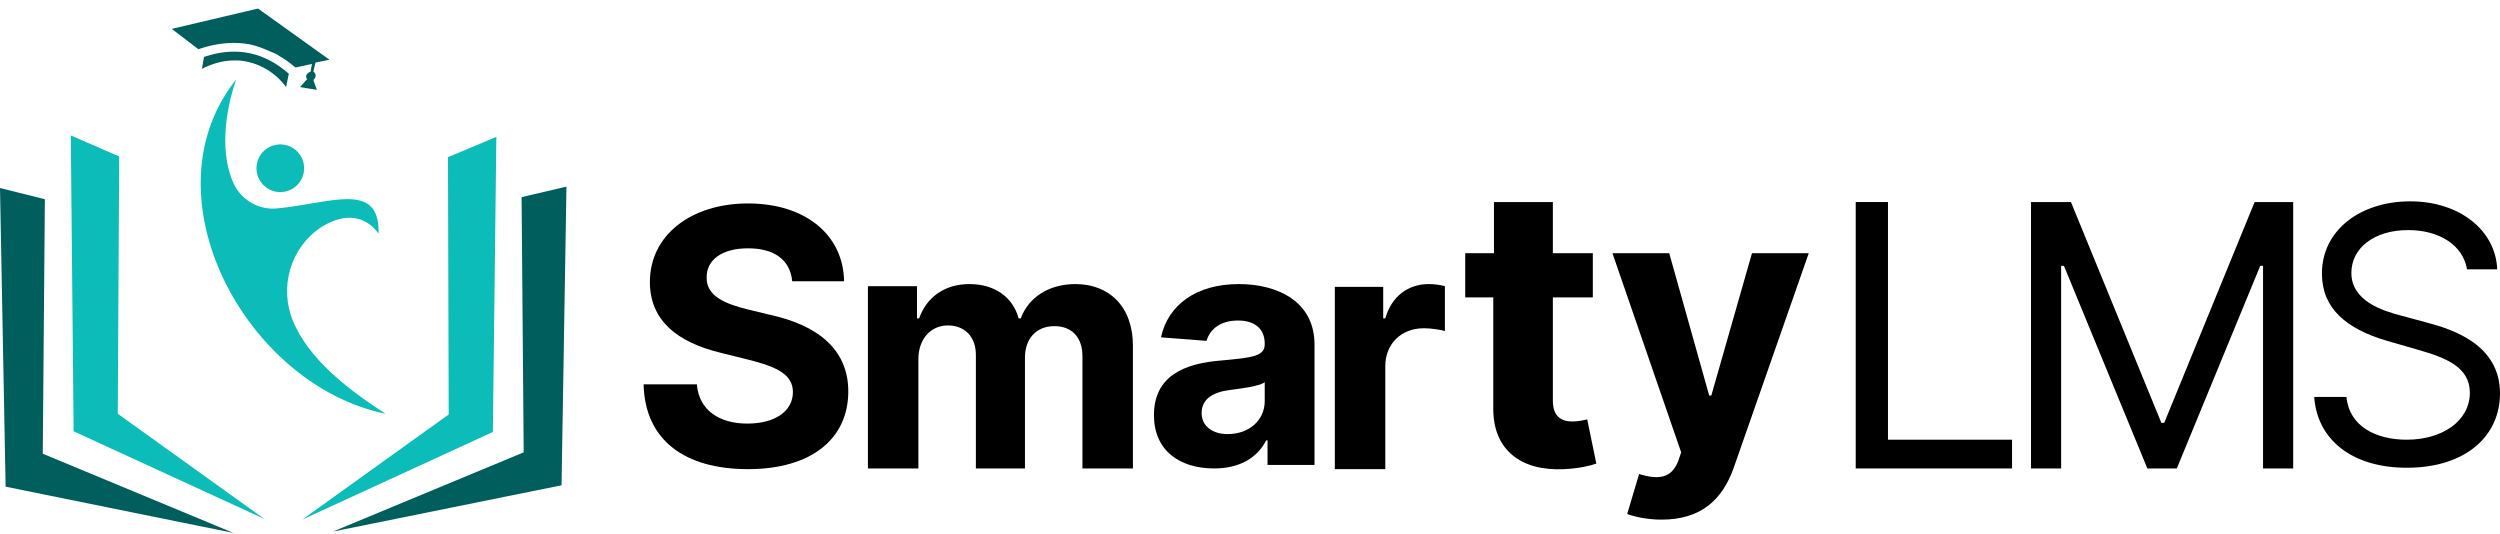
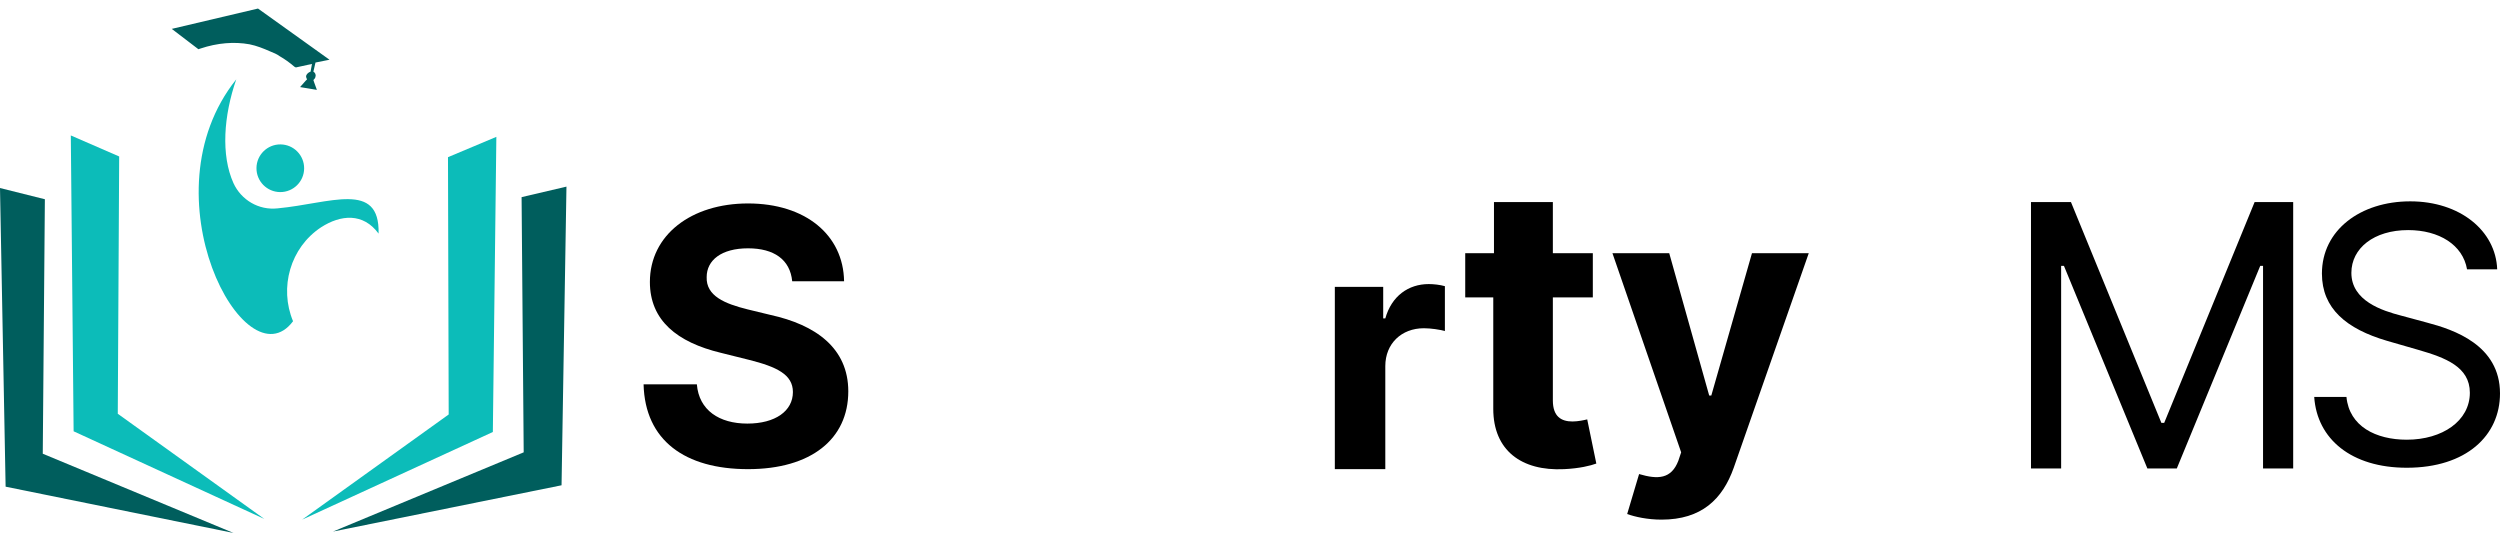
<svg xmlns="http://www.w3.org/2000/svg" width="253" height="54" viewBox="0 0 253 54" fill="none">
  <path d="M50.231 13.849L49.876 43.718L30.578 52.587L45.407 41.944L45.336 15.906L50.231 13.849Z" fill="#0CBCB9" />
  <path d="M7.166 13.707L7.45 43.647L26.747 52.516L11.919 41.873L12.061 15.835L7.166 13.707Z" fill="#0CBCB9" />
  <path d="M4.541 20.163L4.328 45.917L23.626 53.934L0.568 49.252L0 19.028L4.541 20.163Z" fill="#005E5D" />
  <path d="M52.785 19.95L52.998 45.776L33.7 53.793L56.829 49.11L57.326 18.886L52.785 19.95Z" fill="#005E5D" />
-   <path d="M23.626 18.532C24.406 20.234 26.18 21.299 28.095 21.086C33.416 20.589 38.454 18.248 38.312 23.64C36.751 21.511 34.481 21.724 32.494 23.001C29.372 25.059 28.237 29.103 29.656 32.508C31.217 36.197 34.835 39.177 39.021 41.873C24.832 38.965 14.544 19.738 23.909 8.031C22.632 11.72 22.349 15.694 23.626 18.532Z" fill="#0CBCB9" />
+   <path d="M23.626 18.532C24.406 20.234 26.18 21.299 28.095 21.086C33.416 20.589 38.454 18.248 38.312 23.64C36.751 21.511 34.481 21.724 32.494 23.001C29.372 25.059 28.237 29.103 29.656 32.508C24.832 38.965 14.544 19.738 23.909 8.031C22.632 11.72 22.349 15.694 23.626 18.532Z" fill="#0CBCB9" />
  <path d="M30.779 17.049C30.791 15.717 29.721 14.627 28.389 14.614C27.057 14.602 25.967 15.672 25.955 17.004C25.942 18.337 27.012 19.427 28.345 19.439C29.677 19.451 30.767 18.381 30.779 17.049Z" fill="#0CBCB9" />
  <path d="M26.109 0.865L33.346 6.045L31.927 6.328L31.714 7.251C31.856 7.322 31.997 7.535 31.927 7.747C31.927 7.889 31.785 8.031 31.714 8.102L31.785 8.315L32.068 9.095L31.217 8.954L30.366 8.812L30.933 8.173L31.075 8.031C31.004 7.889 30.933 7.747 31.004 7.606C31.075 7.464 31.217 7.322 31.43 7.251L31.572 6.47L29.94 6.825L29.798 6.754C29.302 6.328 28.805 5.974 28.308 5.69C28.024 5.477 27.67 5.335 27.315 5.193C26.676 4.91 25.967 4.626 25.257 4.484C23.697 4.2 21.994 4.342 20.291 4.91L20.078 4.98L17.382 2.923L26.109 0.865Z" fill="#005E5D" />
-   <path d="M29.23 7.464L28.947 8.812C27.883 7.322 26.109 6.258 24.122 6.116C23.98 6.116 23.838 6.116 23.697 6.116C22.491 6.116 21.426 6.47 20.433 6.967L20.646 5.761C23.98 4.626 26.818 5.335 29.23 7.464Z" fill="#005E5D" />
  <path d="M75.701 25.13C73.005 25.13 71.515 26.336 71.515 28.038C71.445 29.954 73.36 30.735 75.63 31.302L77.972 31.87C82.512 32.863 85.847 35.204 85.847 39.603C85.847 44.428 82.087 47.478 75.701 47.478C69.316 47.478 65.272 44.569 65.13 38.894H70.522C70.735 41.519 72.793 42.867 75.63 42.867C78.468 42.867 80.242 41.59 80.242 39.674C80.242 37.9 78.61 37.12 75.772 36.41L72.934 35.701C68.536 34.637 65.769 32.437 65.769 28.535C65.769 23.782 69.955 20.589 75.701 20.589C81.519 20.589 85.35 23.782 85.421 28.464H80.171C79.958 26.265 78.326 25.13 75.701 25.13Z" fill="black" />
-   <path d="M87.904 28.961H92.8V32.224H93.013C93.793 30.025 95.638 28.748 98.121 28.748C100.675 28.748 102.52 30.096 103.087 32.224H103.3C104.08 30.096 106.138 28.748 108.834 28.748C112.239 28.748 114.652 31.018 114.652 34.991V47.407H109.543V36.056C109.543 33.998 108.337 33.005 106.706 33.005C104.861 33.005 103.726 34.282 103.726 36.197V47.407H98.759V35.914C98.759 34.069 97.624 32.934 95.921 32.934C94.219 32.934 92.942 34.282 92.942 36.339V47.407H87.833V28.961H87.904Z" fill="black" />
-   <path d="M116.78 42.015C116.78 37.971 119.973 36.765 123.591 36.481C126.713 36.197 127.99 36.056 127.99 34.849V34.779C127.99 33.289 126.997 32.437 125.294 32.437C123.52 32.437 122.456 33.289 122.101 34.495L117.49 34.14C118.199 30.876 121.037 28.748 125.365 28.748C129.409 28.748 133.027 30.593 133.027 34.849V47.053H128.274V44.569H128.132C127.28 46.272 125.507 47.407 122.882 47.407C119.334 47.407 116.78 45.563 116.78 42.015ZM127.99 40.596V38.681C127.422 39.106 125.578 39.319 124.513 39.461C122.74 39.674 121.605 40.383 121.605 41.802C121.605 43.15 122.74 43.931 124.23 43.931C126.429 43.931 127.99 42.512 127.99 40.596Z" fill="black" />
  <path d="M135.014 29.032H139.98V32.224H140.193C140.831 29.954 142.534 28.748 144.592 28.748C145.088 28.748 145.727 28.819 146.223 28.961V33.502C145.727 33.36 144.805 33.218 144.095 33.218C141.825 33.218 140.193 34.779 140.193 37.049V47.478H135.085V29.032H135.014Z" fill="black" />
  <path d="M161.194 30.096H157.149V40.525C157.149 42.157 158.001 42.654 159.136 42.654C159.704 42.654 160.342 42.512 160.626 42.441L161.548 46.911C160.981 47.123 159.846 47.407 158.285 47.478C153.957 47.691 151.119 45.563 151.119 41.377V30.096H148.281V25.626H151.19V20.447H157.149V25.626H161.194V30.096Z" fill="black" />
-   <path d="M187.799 20.447H191.063V44.498H203.62V47.407H187.799V20.447Z" fill="black" />
  <path d="M209.58 20.447L218.732 42.796H219.016L228.168 20.447H232.07V47.407H229.02V26.903H228.736L220.293 47.407H217.313L208.87 26.903H208.587V47.407H205.536V20.447H209.58Z" fill="black" />
  <path d="M243.706 23.285C240.229 23.285 237.959 25.13 237.959 27.613C237.959 30.451 241.081 31.444 242.996 31.941L245.621 32.65C248.317 33.36 253 34.92 253 39.816C253 44.073 249.595 47.336 243.564 47.336C237.959 47.336 234.483 44.428 234.199 40.171H237.462C237.746 43.15 240.442 44.498 243.564 44.498C247.182 44.498 249.949 42.583 249.949 39.745C249.949 37.12 247.466 36.197 244.77 35.417L241.577 34.495C237.462 33.289 234.979 31.231 234.979 27.684C234.979 23.285 238.881 20.376 243.919 20.376C248.956 20.376 252.574 23.356 252.716 27.258H249.665C249.24 24.775 246.828 23.285 243.706 23.285Z" fill="black" />
  <path d="M164.67 52.019L165.876 47.975C167.792 48.542 169.14 48.471 169.849 46.627L170.133 45.776L163.18 25.626H168.927L172.971 40.029H173.184L177.299 25.626H183.045L175.454 47.336C174.319 50.529 172.19 52.587 168.146 52.587C166.727 52.587 165.45 52.303 164.67 52.019Z" fill="black" />
</svg>